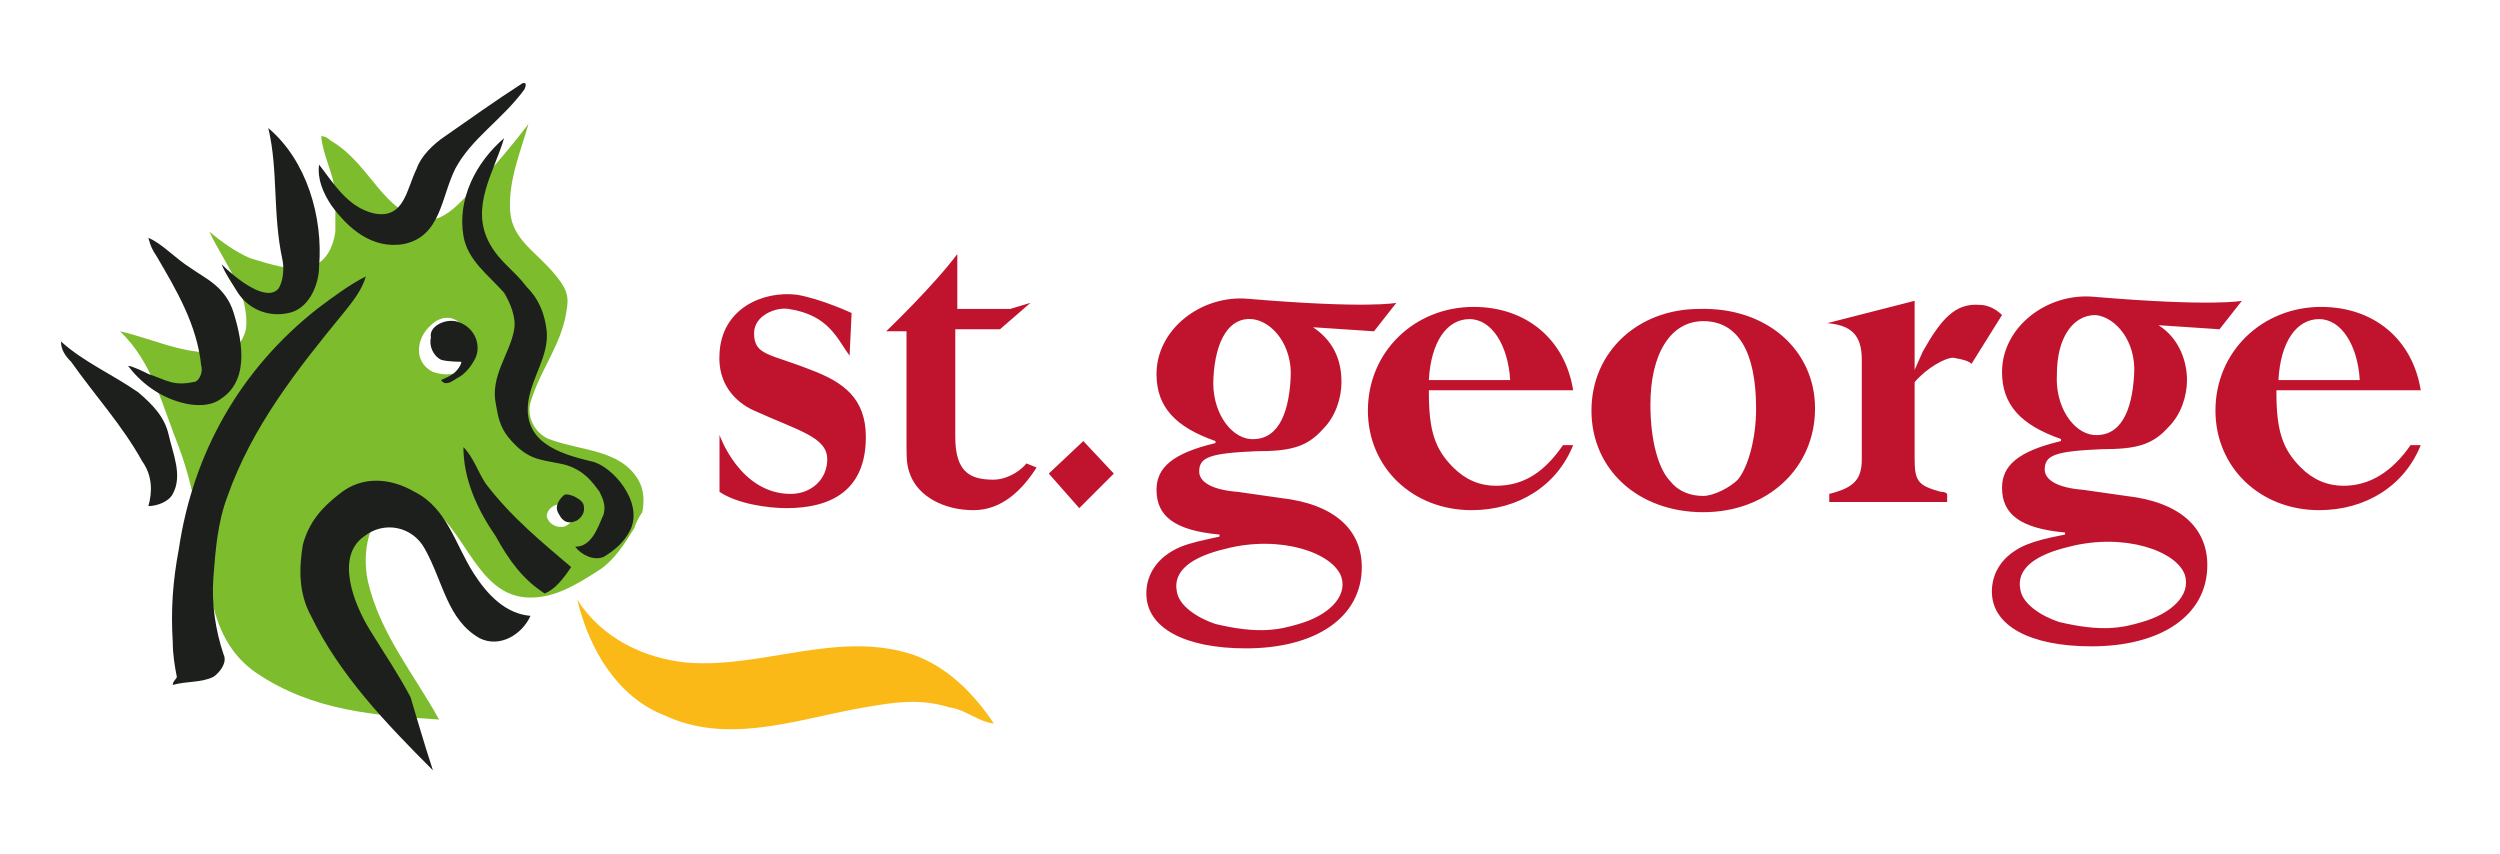
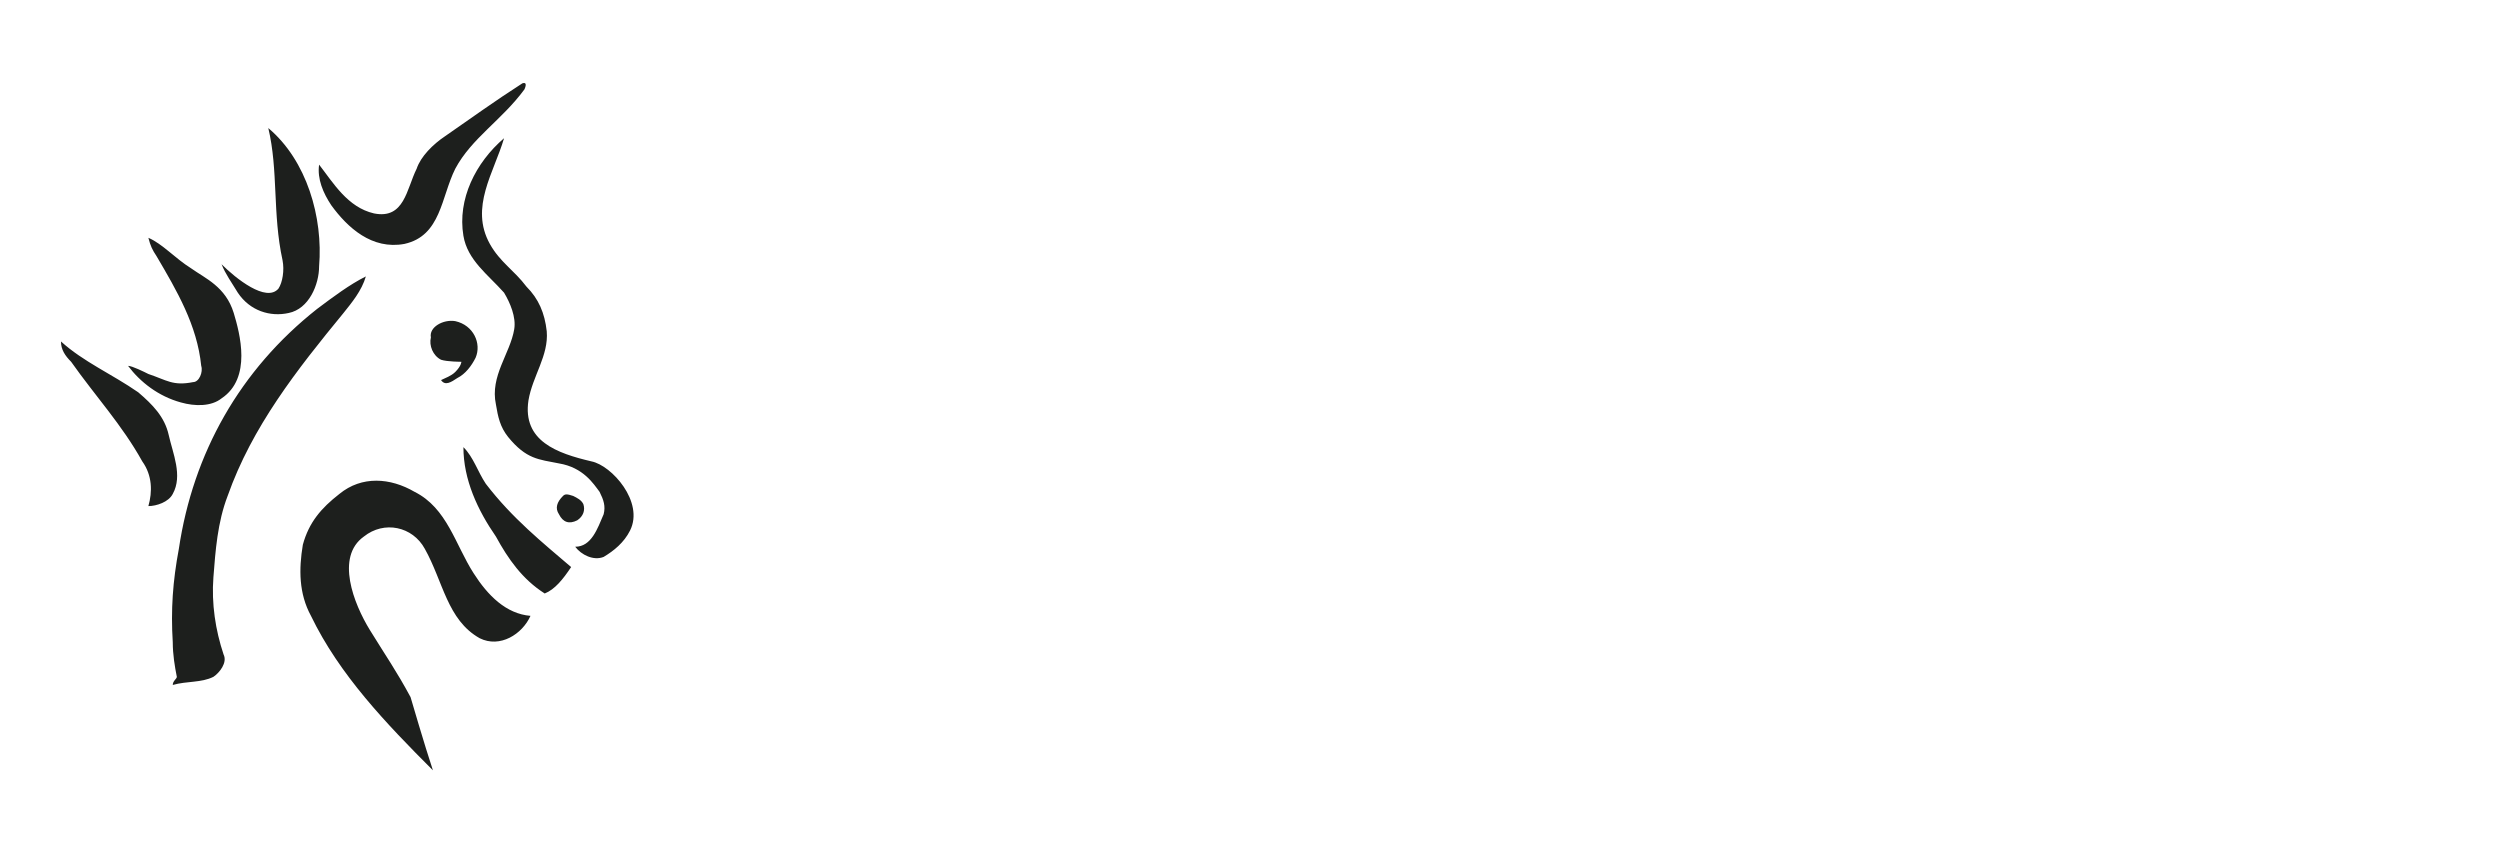
<svg xmlns="http://www.w3.org/2000/svg" id="Layer_1" x="0px" y="0px" viewBox="0 0 123 42" xml:space="preserve">
  <image display="none" width="246" height="84" transform="matrix(0.5 0 0 0.5 0 0)" />
  <g>
-     <path id="path2624" fill="#C0142E" d="M41.8,17.5c-0.6-0.8-1-2-3-2.3c-0.6-0.1-1.7,0.3-1.7,1.2c0,1.1,0.8,1,2.8,1.8   c1.6,0.6,2.7,1.4,2.7,3.3c0,2.7-1.8,3.5-3.9,3.5c-0.9,0-2.4-0.2-3.3-0.8c0,0,0-2.6,0-2.8c0,0,1,2.9,3.5,2.9c1,0,1.8-0.7,1.8-1.7   c0-1.1-1.4-1.4-3.6-2.4c-0.9-0.4-1.8-1.3-1.7-2.8c0.1-2.2,2.1-3.1,3.8-2.9c1.2,0.2,2.7,0.9,2.7,0.9L41.8,17.5L41.8,17.5z    M49.2,16.2H47v5.3c0,1.8,0.8,2.1,1.9,2.1c0.5,0,1.2-0.3,1.6-0.8l0.5,0.2c-0.7,1.1-1.7,2.1-3.1,2.1c-1.5,0-2.7-0.7-3.1-1.7   c-0.2-0.5-0.2-0.8-0.2-1.7v-5.4h-1c0,0,2.3-2.2,3.5-3.8v2.7h2.6l1-0.3L49.2,16.2z M51.6,23.3l1.7-1.6l1.5,1.6L53.1,25L51.6,23.3z    M74.3,18.7c-0.1-1.7-0.9-3-2-3s-1.9,1.1-2,3H74.3z M70.3,19.3c0,1.9,0.3,2.8,1.2,3.7c0.6,0.6,1.3,0.9,2.1,0.9c1.4,0,2.4-0.7,3.3-2   h0.5c-0.8,2-2.7,3.2-5,3.2c-2.9,0-5.1-2.1-5.1-4.9c0-2.9,2.3-5.1,5.2-5.1c2.6,0,4.5,1.6,4.9,4.1H70.3z M81.2,19.9   c0,1.8,0.4,3.2,1,3.8c0.4,0.5,1,0.7,1.6,0.7c0.5,0,1.3-0.4,1.7-0.8c0.5-0.6,0.9-2,0.9-3.5c0-2.8-0.9-4.3-2.6-4.3   C82.2,15.8,81.2,17.4,81.2,19.9 M89.3,20.1c0,2.9-2.3,5.1-5.5,5.1c-3.2,0-5.5-2.1-5.5-5s2.3-5,5.3-5C86.9,15.1,89.3,17.2,89.3,20.1    M97,17.9c-0.1-0.1-0.3-0.2-0.9-0.3c-0.4,0-1.3,0.5-1.9,1.2v3.8c0,1.1,0.2,1.3,1.3,1.6c0.1,0,0.2,0,0.3,0.1v0.4h-5.8v-0.4   c1.2-0.3,1.6-0.7,1.6-1.7v-4.9c0-1.2-0.5-1.7-1.7-1.8l4.3-1.1v3.4l0.4-0.9c0.9-1.6,1.6-2.4,2.8-2.3c0.4,0,0.8,0.2,1.1,0.5L97,17.9z    M116.1,18.7c-0.1-1.7-0.9-3-2-3c-1.1,0-1.9,1.1-2,3H116.1z M112,19.3c0,1.9,0.3,2.8,1.2,3.7c0.6,0.6,1.3,0.9,2.1,0.9   c1.3,0,2.4-0.7,3.3-2h0.5c-0.8,2-2.7,3.2-5,3.2c-2.9,0-5.1-2.1-5.1-4.9c0-2.9,2.3-5.1,5.2-5.1c2.6,0,4.5,1.6,4.9,4.1H112z M99.4,29   c0.1,0.7,1,1.3,1.9,1.6c2.1,0.5,3.1,0.3,4.1,0c1.4-0.4,2.4-1.3,2.1-2.3c-0.4-1.2-3-2.1-5.7-1.4C100.1,27.3,99.2,28,99.4,29    M101.2,18.4c-0.1,1.6,0.8,2.9,1.8,3c1.3,0.1,1.9-1.1,2-3c0.1-1.6-0.9-2.8-1.9-2.9C102,15.5,101.2,16.6,101.2,18.4 M109.2,16.2   l-3-0.2c1.1,0.7,1.4,1.9,1.4,2.7c0,0.8-0.3,1.7-0.9,2.3c-0.8,0.9-1.6,1.1-3.3,1.1c-2.3,0.1-2.8,0.3-2.8,1c0,0.5,0.6,0.9,1.9,1   l2.1,0.3c2.7,0.3,4,1.6,4,3.4c0,2.5-2.3,4-5.7,4c-3,0-4.9-1-4.9-2.7c0-0.9,0.5-1.8,1.7-2.3c0.5-0.2,0.9-0.3,1.9-0.5v-0.1   c-2.2-0.2-3.1-0.9-3.1-2.2c0-1.1,0.8-1.8,2.9-2.3v-0.1c-2-0.7-2.9-1.7-2.9-3.3c0-2.2,2.2-3.9,4.5-3.7c5.9,0.5,7.3,0.2,7.3,0.2   L109.2,16.2z M57.9,29.1c0.1,0.7,1,1.3,1.9,1.6c2.1,0.5,3.1,0.3,4.1,0c1.4-0.4,2.4-1.3,2.1-2.3c-0.4-1.2-3-2.1-5.7-1.4   C58.6,27.4,57.7,28.1,57.9,29.1 M59.7,18.6c-0.1,1.6,0.8,2.9,1.8,3c1.3,0.1,1.9-1.1,2-3c0.1-1.6-0.9-2.8-1.9-2.9   C60.5,15.6,59.8,16.7,59.7,18.6 M67.6,16.3l-3-0.2c1.2,0.8,1.4,1.9,1.4,2.7c0,0.8-0.3,1.7-0.9,2.3c-0.8,0.9-1.6,1.1-3.3,1.1   c-2.3,0.1-2.8,0.3-2.8,1c0,0.5,0.6,0.9,1.9,1l2.1,0.3c2.7,0.3,4,1.6,4,3.4c0,2.5-2.3,4-5.7,4c-3,0-4.9-1-4.9-2.7   c0-0.9,0.5-1.8,1.7-2.3c0.5-0.2,1-0.3,1.9-0.5v-0.1c-2.2-0.2-3.1-0.9-3.1-2.2c0-1.1,0.8-1.8,2.9-2.3v-0.1c-2-0.7-2.9-1.7-2.9-3.3   c0-2.2,2.2-3.9,4.5-3.7c5.9,0.5,7.3,0.2,7.3,0.2L67.6,16.3z" />
-     <path id="path2660" fill="#FAB917" d="M28.4,29.5c1.2,1.9,3.3,2.9,5.4,3.1c3.7,0.3,7.4-1.6,11.1-0.4c1.7,0.6,3,1.9,4,3.4   c-0.8-0.1-1.4-0.7-2.2-0.8c-1.6-0.5-3-0.2-4.7,0.1c-3.1,0.6-6.3,1.7-9.3,0.3C30.4,34.3,29,32,28.4,29.5" />
-     <path id="path2664" fill="#7DBC2D" d="M27.9,15.1c-0.2,1.8-1.3,3-1.8,4.7c-0.2,0.7,0.2,1.5,0.9,1.8c1.6,0.6,3.5,0.5,4.4,2   c0.3,0.5,0.3,1.1,0.2,1.6c-0.2,0.3-0.3,0.5-0.4,0.8c-0.5,0.8-1,1.6-1.8,2.1c-1.1,0.7-2.1,1.3-3.3,1.3c-2.3,0-3-2.6-4.4-4   c-0.6-0.6-1.4-1.2-2.3-0.7c-1.3,0.7-1.6,2.5-1.3,3.9c0.6,2.6,2.3,4.6,3.5,6.8c-3.1-0.2-6.2-0.4-9-2.3c-1.3-0.9-1.9-2.2-2.2-3.7   c-0.5-2.6-0.7-5-1.6-7.4c-0.8-2-1.3-4.2-2.9-5.7c1.8,0.4,3.6,1.4,5.5,0.9c0.4-0.2,0.6-0.6,0.7-1c0.2-1.8-1.1-3.3-1.8-4.8   c0.6,0.5,1.3,1,2,1.3c1,0.3,2.1,0.7,3.1,0.4c0.7-0.3,1-1,1.1-1.7V9.5c-0.1-1-0.6-1.8-0.7-2.8c0.3,0,0.4,0.2,0.6,0.3   c1.8,1.1,2.5,3.5,4.5,3.8c0.7,0.1,1.3-0.4,1.8-0.9c1.2-1.2,2.3-2.5,3.3-3.8c-0.4,1.4-1,2.8-0.9,4.3c0.1,1.4,1.3,2,2.2,3.1   C27.8,14.1,28,14.5,27.9,15.1" />
-     <path id="path2668" fill="#FFFFFF" d="M21.2,16c-0.7,0.6-0.9,1.8,0.1,2.3c0.6,0.2,1.3,0.2,1.7-0.4c0.4-0.6,0.2-1.2-0.2-1.8   C22.4,15.5,21.7,15.5,21.2,16" />
+     <path id="path2668" fill="#FFFFFF" d="M21.2,16c-0.7,0.6-0.9,1.8,0.1,2.3c0.6,0.2,1.3,0.2,1.7-0.4c0.4-0.6,0.2-1.2-0.2-1.8   " />
    <path id="path2672" fill="#FFFFFF" d="M27.6,24.8c-0.4,0-0.7,0.3-0.7,0.6c0.1,0.4,0.5,0.6,0.9,0.5c0.2-0.1,0.3-0.2,0.4-0.4   c0.1-0.3-0.1-0.6-0.4-0.8L27.6,24.8" />
    <path id="path2708" fill="#1D1F1D" d="M22.4,15.8c0.9,0.2,1.3,1.1,1,1.8c-0.2,0.4-0.5,0.8-0.9,1c-0.3,0.2-0.6,0.4-0.8,0.1   c0.2-0.1,0.5-0.2,0.7-0.4c0.3-0.3,0.3-0.5,0.3-0.5s-0.7,0-1-0.1c-0.4-0.2-0.6-0.7-0.5-1.1C21.1,16.1,21.8,15.7,22.4,15.8 M9.4,13.2   c0.7,0.5,1.7,0.9,2.1,2.2c0.3,1,0.9,3.2-0.6,4.2c-0.5,0.4-1.3,0.4-2,0.2c-1.1-0.3-2-1-2.6-1.8c0.2,0,0.8,0.3,1,0.4   c0.9,0.3,1.2,0.6,2.2,0.4c0.3,0,0.5-0.5,0.4-0.8c-0.2-2-1.2-3.7-2.2-5.4c-0.2-0.3-0.3-0.5-0.4-0.9C8,12,8.6,12.7,9.4,13.2    M11.7,14.4c-0.3-0.5-0.6-0.9-0.8-1.4c0.7,0.7,2.2,1.9,2.8,1.2c0.2-0.3,0.3-0.9,0.2-1.4c-0.5-2.3-0.2-4.4-0.7-6.5   c1.9,1.6,2.7,4.4,2.5,6.8c0,0.9-0.5,2.1-1.5,2.3C13.3,15.6,12.3,15.3,11.7,14.4 M18.4,10.5c1.5,0.3,1.6-1.2,2.1-2.2   c0.2-0.6,0.8-1.2,1.4-1.6c1.3-0.9,2.4-1.7,3.8-2.6C26,4,25.8,4.4,25.8,4.4c-1.1,1.5-2.6,2.4-3.4,3.9c-0.7,1.4-0.7,3.3-2.5,3.7   c-1.6,0.3-2.8-0.8-3.6-1.9c-0.4-0.6-0.7-1.3-0.6-2C16.4,9,17.1,10.2,18.4,10.5 M24.1,12c0.5,0.9,1.2,1.3,1.8,2.1   c0.6,0.6,0.9,1.3,1,2.2c0.1,1.2-0.7,2.2-0.9,3.4c-0.3,2,1.4,2.6,3.1,3c1,0.2,2.6,2,1.9,3.4c-0.3,0.6-0.8,1-1.3,1.3   c-0.5,0.2-1.1-0.1-1.4-0.5c0.8,0,1.1-0.9,1.4-1.6c0.1-0.4,0-0.7-0.2-1.1c-0.3-0.4-0.8-1.2-2-1.4c-1-0.2-1.6-0.2-2.5-1.3   c-0.4-0.5-0.5-1-0.6-1.6c-0.3-1.4,0.7-2.5,0.9-3.7c0.1-0.6-0.2-1.3-0.5-1.8c-0.8-0.9-1.8-1.6-2-2.8c-0.3-1.8,0.6-3.6,2-4.8   C24.3,8.5,23.1,10.2,24.1,12 M15.6,15.2c0.8-0.6,1.6-1.2,2.4-1.6c-0.2,0.7-0.7,1.3-1.1,1.8c-2.3,2.8-4.5,5.6-5.7,9   c-0.5,1.3-0.6,2.7-0.7,4c-0.1,1.3,0.1,2.6,0.5,3.8c0.2,0.4-0.2,0.9-0.5,1.1c-0.6,0.3-1.3,0.2-2,0.4c0-0.2,0.2-0.3,0.2-0.4   c-0.1-0.5-0.2-1.1-0.2-1.7c-0.1-1.6,0-3,0.3-4.6C9.5,22.3,11.8,18.2,15.6,15.2 M23.9,23.8c1.3,1.7,2.8,2.9,4.2,4.1   c-0.4,0.6-0.8,1.1-1.3,1.3c-1.1-0.7-1.8-1.7-2.4-2.8c-0.9-1.3-1.6-2.8-1.6-4.4C23.3,22.5,23.5,23.2,23.9,23.8 M28.2,24.4   c0.2,0.1,0.4,0.2,0.5,0.4c0.1,0.3,0,0.6-0.3,0.8c-0.4,0.2-0.7,0.1-0.9-0.3c-0.2-0.3-0.1-0.6,0.2-0.9C27.8,24.3,27.9,24.3,28.2,24.4    M20.4,24.2c1.6,0.8,2,2.6,2.9,4c0.7,1.1,1.6,2,2.8,2.1c-0.4,0.9-1.5,1.6-2.5,1.1c-1.6-0.9-1.8-2.8-2.7-4.4c-0.6-1.1-2-1.4-3-0.6   c-1.4,1-0.5,3.3,0.3,4.6c0.8,1.3,1.3,2,2,3.3c0,0,0.7,2.4,1.1,3.6c-2.3-2.3-4.6-4.7-6-7.6c-0.6-1.1-0.6-2.3-0.4-3.5   c0.3-1.1,0.9-1.8,1.8-2.5C17.8,23.4,19.2,23.5,20.4,24.2 M8.3,21.4c0.2,0.9,0.7,2,0.2,2.9c-0.2,0.4-0.8,0.6-1.2,0.6   c0.2-0.7,0.2-1.5-0.3-2.2c-1-1.8-2.3-3.2-3.5-4.9C3.2,17.5,3,17.2,3,16.8c1.1,1,2.5,1.6,3.8,2.5C7.5,19.9,8.1,20.5,8.3,21.4" />
  </g>
</svg>